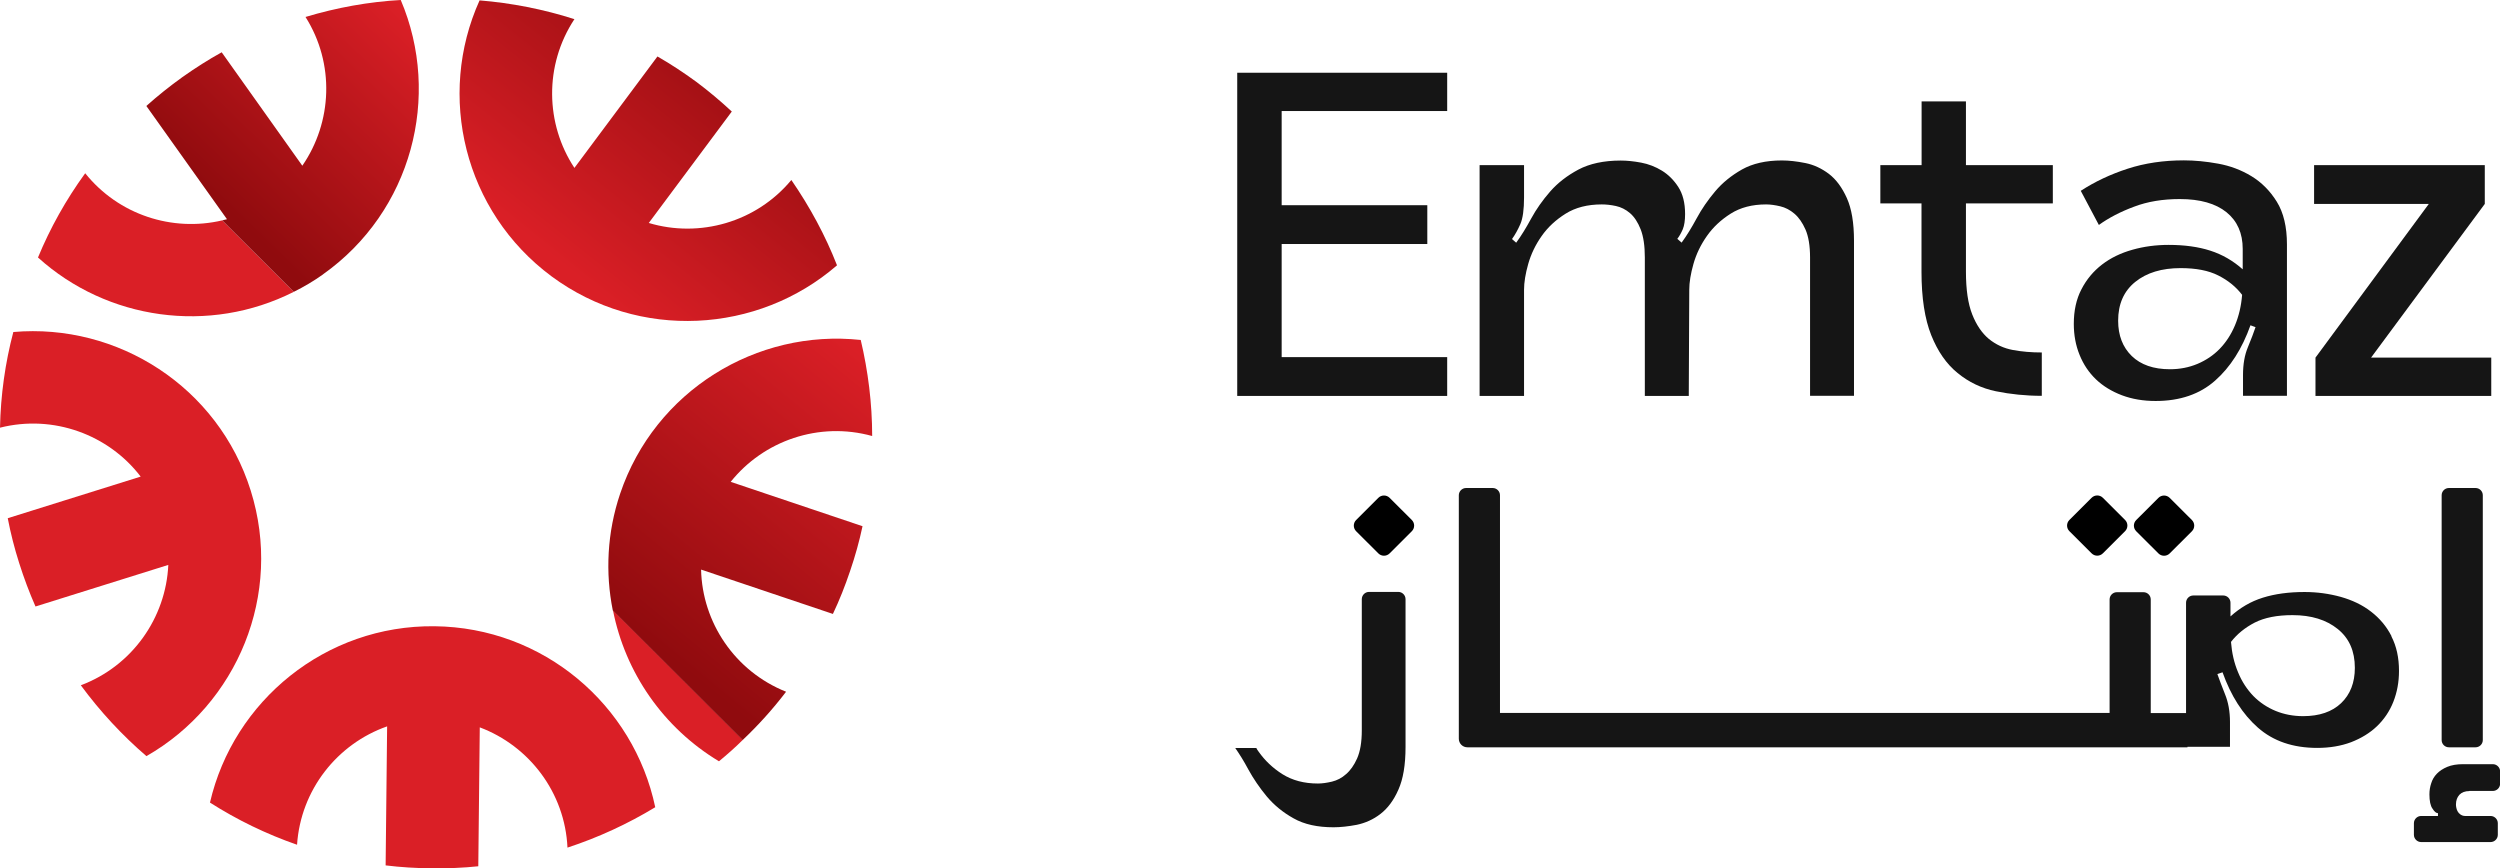
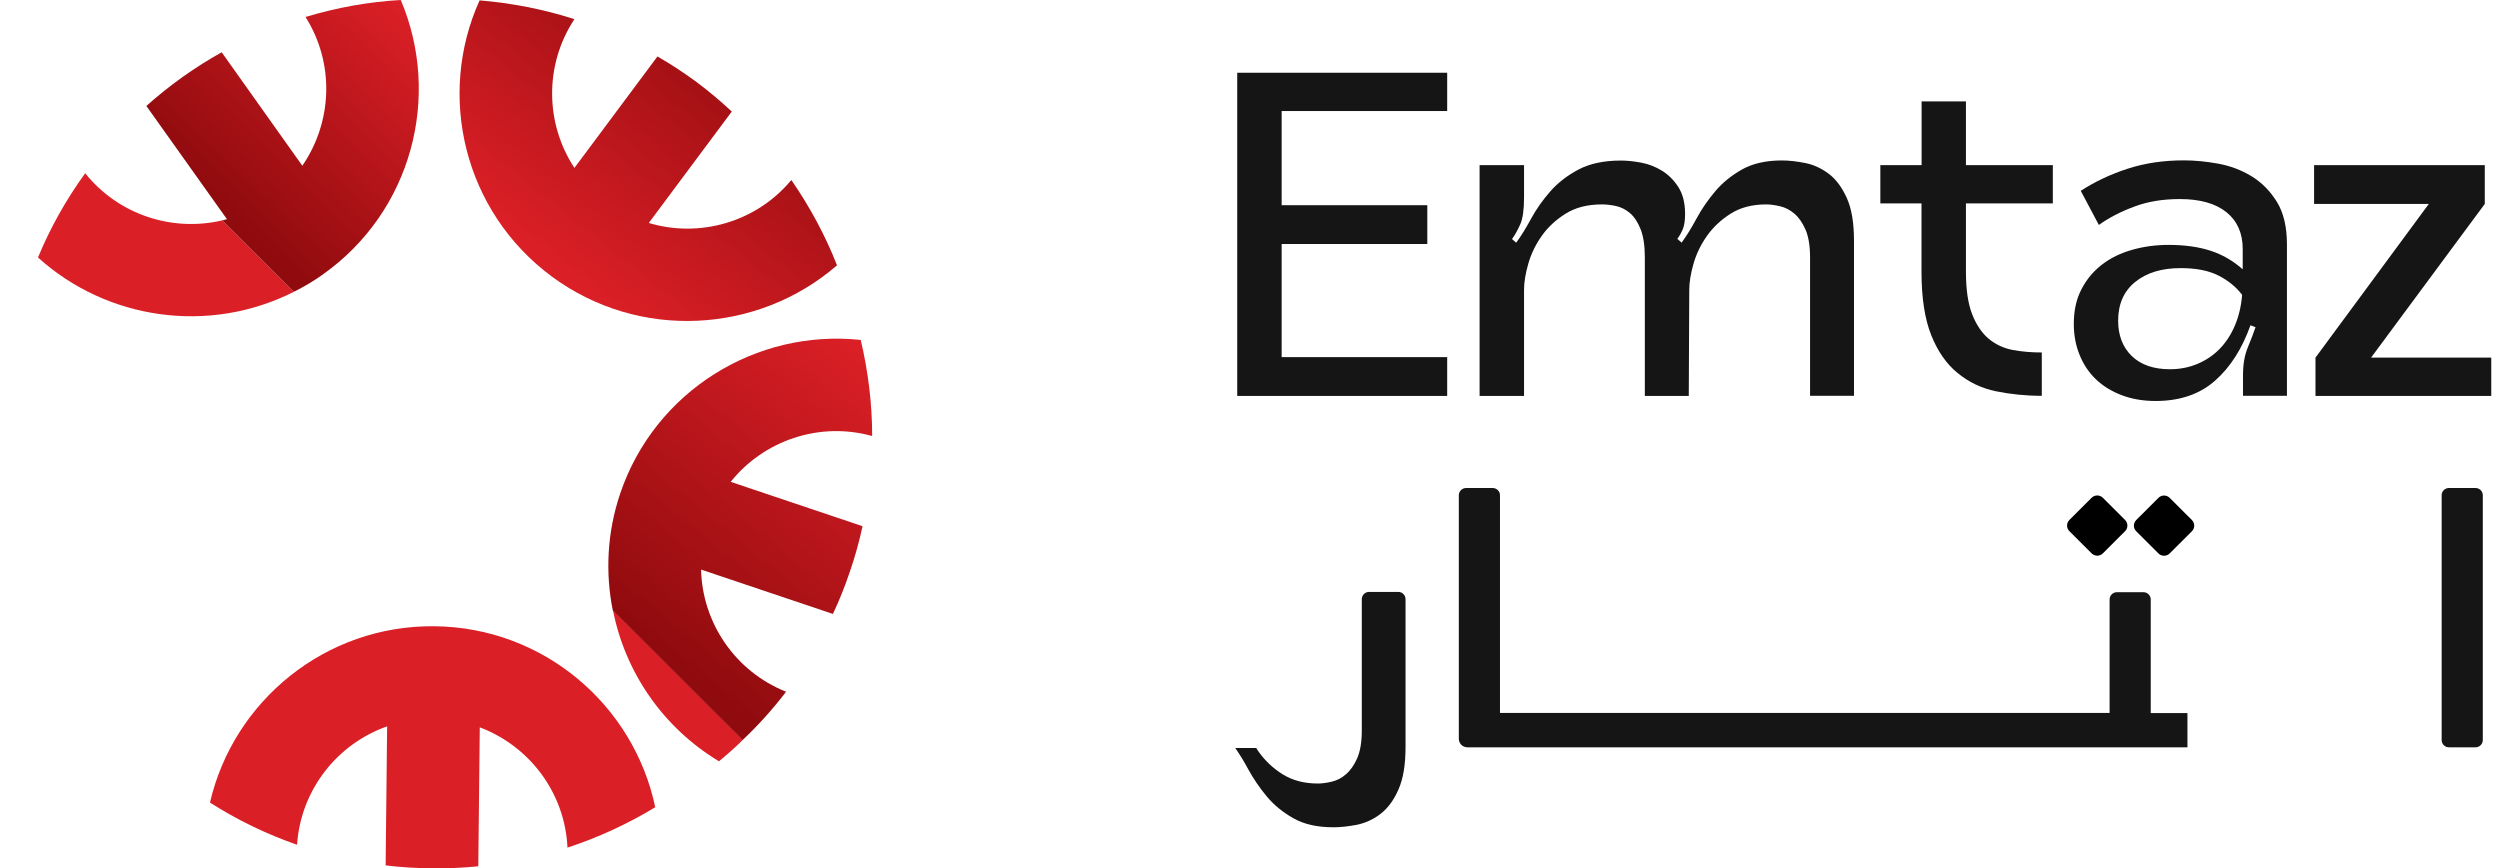
<svg xmlns="http://www.w3.org/2000/svg" width="167" height="58" viewBox="0 0 167 58" fill="none">
  <path d="M82.647 4.859H96.672V7.417H85.615V13.708H95.344V16.3H85.615V23.856H96.672V26.448H82.647V4.859Z" fill="#151515" />
  <path d="M112.053 15.962L112.332 16.207C112.664 15.756 112.996 15.213 113.334 14.589C113.673 13.96 114.085 13.363 114.57 12.787C115.054 12.21 115.652 11.726 116.363 11.322C117.073 10.924 117.963 10.718 119.032 10.718C119.504 10.718 120.029 10.778 120.593 10.891C121.158 11.003 121.682 11.249 122.167 11.613C122.652 11.984 123.05 12.521 123.369 13.231C123.688 13.94 123.847 14.888 123.847 16.081V26.441H120.912V17.195C120.912 16.412 120.806 15.789 120.606 15.332C120.4 14.868 120.155 14.517 119.863 14.271C119.577 14.026 119.258 13.86 118.92 13.781C118.581 13.701 118.262 13.655 117.976 13.655C117.047 13.655 116.263 13.86 115.612 14.271C114.962 14.682 114.43 15.179 114.018 15.769C113.607 16.353 113.308 16.976 113.122 17.632C112.936 18.288 112.843 18.865 112.843 19.355L112.81 26.448H109.875V17.201C109.875 16.419 109.782 15.796 109.596 15.319C109.41 14.848 109.171 14.483 108.885 14.238C108.599 13.993 108.281 13.834 107.942 13.761C107.603 13.688 107.291 13.655 106.999 13.655C106.049 13.655 105.246 13.86 104.588 14.271C103.931 14.682 103.393 15.179 102.981 15.769C102.569 16.353 102.271 16.976 102.085 17.632C101.899 18.288 101.806 18.865 101.806 19.355V26.448H98.837V11.03H101.806V13.191C101.806 13.993 101.726 14.583 101.56 14.967C101.394 15.345 101.208 15.683 101.002 15.968L101.281 16.213C101.613 15.763 101.945 15.219 102.284 14.596C102.623 13.973 103.048 13.37 103.552 12.793C104.057 12.216 104.681 11.733 105.438 11.328C106.189 10.931 107.132 10.725 108.267 10.725C108.679 10.725 109.131 10.771 109.629 10.864C110.12 10.957 110.585 11.136 111.017 11.401C111.448 11.666 111.814 12.031 112.113 12.495C112.411 12.959 112.564 13.555 112.564 14.298C112.564 14.729 112.511 15.067 112.411 15.312C112.305 15.557 112.186 15.776 112.039 15.962H112.053Z" fill="#151515" />
  <path d="M125.614 11.03H128.363V6.774H131.325V11.03H137.129V13.589H131.325V18.149C131.325 19.342 131.464 20.29 131.743 20.999C132.022 21.709 132.394 22.252 132.852 22.637C133.317 23.014 133.848 23.266 134.459 23.379C135.064 23.492 135.708 23.545 136.392 23.545V26.441C135.323 26.441 134.3 26.335 133.33 26.137C132.361 25.938 131.511 25.527 130.767 24.917C130.023 24.314 129.439 23.472 129.007 22.391C128.575 21.311 128.356 19.899 128.356 18.149V13.589H125.607V11.03H125.614Z" fill="#151515" />
  <path d="M138.53 21.636C138.53 20.754 138.696 19.979 139.042 19.322C139.38 18.666 139.839 18.116 140.416 17.672C140.994 17.228 141.665 16.903 142.442 16.684C143.212 16.465 144.022 16.359 144.866 16.359C145.915 16.359 146.845 16.485 147.648 16.744C148.452 17.002 149.169 17.42 149.813 17.99V16.631C149.813 15.584 149.455 14.768 148.731 14.178C148.007 13.595 146.971 13.297 145.61 13.297C144.474 13.297 143.458 13.463 142.555 13.807C141.645 14.145 140.868 14.55 140.204 15.027L138.995 12.747C139.945 12.13 140.987 11.64 142.13 11.269C143.272 10.897 144.527 10.712 145.882 10.712C146.606 10.712 147.363 10.785 148.166 10.931C148.97 11.076 149.714 11.355 150.391 11.766C151.068 12.177 151.64 12.747 152.091 13.476C152.543 14.205 152.768 15.16 152.768 16.326V26.441H149.833V25.056C149.833 24.334 149.939 23.717 150.159 23.193C150.378 22.67 150.544 22.219 150.67 21.854L150.331 21.729C149.773 23.293 148.99 24.526 147.967 25.427C146.951 26.329 145.623 26.786 143.996 26.786C143.172 26.786 142.422 26.66 141.738 26.402C141.06 26.143 140.483 25.792 140.011 25.341C139.54 24.89 139.174 24.347 138.915 23.704C138.656 23.067 138.53 22.378 138.53 21.636ZM149.773 19.694C149.362 19.157 148.83 18.726 148.18 18.401C147.529 18.07 146.692 17.91 145.663 17.91C144.408 17.91 143.398 18.215 142.634 18.832C141.871 19.448 141.492 20.31 141.492 21.424C141.492 22.411 141.798 23.193 142.402 23.783C143.006 24.367 143.856 24.665 144.952 24.665C145.61 24.665 146.22 24.546 146.792 24.307C147.356 24.068 147.854 23.737 148.273 23.306C148.691 22.875 149.036 22.352 149.295 21.735C149.554 21.119 149.714 20.442 149.773 19.7V19.694Z" fill="#151515" />
  <path d="M154.588 11.03H165.984V13.622L158.387 23.889H166.416V26.448H154.674V23.889L162.245 13.622H154.581V11.03H154.588Z" fill="#151515" />
  <path d="M143.67 47.626V40.043C143.67 39.778 143.451 39.559 143.186 39.559H141.406C141.14 39.559 140.921 39.778 140.921 40.043V47.626H100.199V33.083C100.199 32.818 99.98 32.599 99.714 32.599H97.934C97.668 32.599 97.449 32.818 97.449 33.083V49.35C97.449 49.661 97.702 49.92 98.02 49.92H146.121V47.633H143.67V47.626Z" fill="#151515" />
  <path d="M165.366 32.599H163.586C163.319 32.599 163.102 32.816 163.102 33.083V49.436C163.102 49.703 163.319 49.92 163.586 49.92H165.366C165.634 49.92 165.851 49.703 165.851 49.436V33.083C165.851 32.816 165.634 32.599 165.366 32.599Z" fill="#151515" />
-   <path d="M159.755 42.502C159.423 41.846 158.964 41.303 158.387 40.859C157.809 40.408 157.131 40.09 156.361 39.871C155.591 39.659 154.787 39.546 153.944 39.546C152.888 39.546 151.965 39.672 151.161 39.924C150.351 40.176 149.634 40.6 148.996 41.177V40.262C148.996 39.997 148.777 39.778 148.512 39.778H146.513C146.247 39.778 146.028 39.997 146.028 40.262V49.887H148.963V48.23C148.963 47.514 148.844 46.891 148.631 46.374C148.419 45.843 148.253 45.399 148.12 45.028L148.465 44.909C149.023 46.473 149.807 47.706 150.823 48.601C151.852 49.509 153.173 49.96 154.794 49.96C155.617 49.96 156.368 49.834 157.045 49.582C157.729 49.317 158.307 48.965 158.778 48.515C159.25 48.064 159.622 47.52 159.874 46.884C160.127 46.241 160.253 45.558 160.253 44.816C160.253 43.934 160.087 43.165 159.741 42.502H159.755ZM156.388 46.97C155.783 47.547 154.94 47.839 153.844 47.839C153.187 47.839 152.569 47.719 152.005 47.487C151.447 47.255 150.949 46.924 150.524 46.493C150.105 46.055 149.76 45.538 149.508 44.922C149.242 44.299 149.089 43.623 149.03 42.88C149.441 42.35 149.966 41.926 150.617 41.588C151.274 41.256 152.104 41.091 153.14 41.091C154.395 41.091 155.398 41.402 156.162 42.019C156.926 42.635 157.304 43.497 157.304 44.61C157.304 45.598 156.999 46.387 156.381 46.977L156.388 46.97Z" fill="#151515" />
  <path d="M93.405 39.539C93.671 39.539 93.89 39.758 93.89 40.023V49.9C93.89 51.093 93.73 52.047 93.412 52.75C93.1 53.466 92.694 54.003 92.21 54.374C91.731 54.745 91.2 54.977 90.636 55.097C90.078 55.203 89.547 55.262 89.082 55.262C88.013 55.262 87.123 55.07 86.412 54.666C85.695 54.268 85.104 53.778 84.619 53.201C84.141 52.624 83.729 52.021 83.384 51.391C83.092 50.841 82.799 50.377 82.514 49.966H83.922C83.962 50.052 84.021 50.145 84.081 50.218C84.493 50.801 85.017 51.305 85.668 51.716C86.326 52.127 87.109 52.339 88.039 52.339C88.325 52.339 88.637 52.293 88.975 52.213C89.321 52.127 89.633 51.968 89.912 51.716C90.204 51.471 90.45 51.12 90.656 50.662C90.862 50.191 90.968 49.575 90.968 48.793V40.023C90.968 39.758 91.187 39.539 91.453 39.539H93.412H93.405Z" fill="#151515" />
  <path d="M139.72 33.252L138.236 34.733C138.028 34.94 138.028 35.276 138.236 35.483L139.72 36.964C139.927 37.171 140.264 37.171 140.471 36.964L141.955 35.483C142.162 35.276 142.162 34.94 141.955 34.733L140.471 33.252C140.264 33.045 139.927 33.045 139.72 33.252Z" fill="black" />
-   <path d="M92.074 33.255L90.59 34.736C90.383 34.943 90.383 35.279 90.59 35.486L92.074 36.967C92.282 37.174 92.618 37.174 92.826 36.967L94.309 35.486C94.517 35.279 94.517 34.943 94.309 34.736L92.826 33.255C92.618 33.048 92.282 33.048 92.074 33.255Z" fill="black" />
  <path d="M144.184 33.257L142.7 34.738C142.492 34.945 142.492 35.281 142.7 35.488L144.184 36.969C144.391 37.176 144.727 37.176 144.935 36.969L146.419 35.488C146.626 35.281 146.626 34.945 146.419 34.738L144.935 33.257C144.727 33.05 144.391 33.05 144.184 33.257Z" fill="black" />
-   <path d="M164.948 52.836H166.522C166.787 52.836 167.007 52.618 167.007 52.352V51.531C167.007 51.265 166.787 51.047 166.522 51.047H164.53C164.118 51.047 163.766 51.106 163.48 51.226C163.195 51.345 162.962 51.497 162.783 51.683C162.604 51.869 162.477 52.081 162.404 52.326C162.325 52.558 162.285 52.803 162.285 53.062C162.285 53.499 162.351 53.824 162.491 54.016C162.617 54.222 162.743 54.321 162.856 54.321V54.507H161.734C161.468 54.507 161.249 54.725 161.249 54.991V55.766C161.249 56.031 161.468 56.25 161.734 56.25H166.369C166.635 56.25 166.854 56.031 166.854 55.766V54.991C166.854 54.725 166.635 54.507 166.369 54.507H164.662C164.543 54.507 164.45 54.467 164.357 54.407C164.277 54.348 164.211 54.281 164.171 54.202C164.131 54.136 164.105 54.056 164.085 53.97C164.065 53.884 164.058 53.804 164.058 53.738C164.058 53.473 164.138 53.261 164.284 53.095C164.443 52.929 164.662 52.843 164.961 52.843L164.948 52.836Z" fill="#151515" />
-   <path d="M0.525 34.614L9.397 31.837C7.259 29.04 3.573 27.668 0 28.569C0.046 26.388 0.345 24.247 0.89 22.179C7.856 21.569 14.577 25.845 16.748 32.772C18.927 39.705 15.852 47.036 9.782 50.51C8.162 49.118 6.687 47.527 5.399 45.777C8.852 44.478 11.084 41.25 11.243 37.736L2.371 40.514C1.959 39.579 1.6 38.618 1.282 37.617C0.963 36.616 0.711 35.622 0.518 34.621L0.525 34.614Z" fill="#DA1F26" />
  <path d="M19.624 19.495C13.973 22.352 7.159 21.377 2.537 17.201C3.354 15.226 4.41 13.337 5.691 11.573C7.923 14.357 11.515 15.504 14.842 14.722L19.624 19.495Z" fill="#DA1F26" />
  <path d="M49.615 49.429C49.11 49.933 48.572 50.404 48.027 50.854C44.302 48.614 41.765 44.922 40.948 40.772L49.621 49.429H49.615Z" fill="#DA1F26" />
  <path d="M25.76 57.801L25.86 48.521C22.533 49.688 20.089 52.757 19.843 56.429C17.784 55.713 15.832 54.765 14.026 53.612C15.6 46.811 21.749 41.753 29.021 41.833C36.299 41.906 42.336 47.089 43.77 53.923C41.944 55.03 39.972 55.945 37.907 56.621C37.74 52.942 35.35 49.827 32.049 48.587L31.95 57.867C30.933 57.974 29.904 58.013 28.855 58.007C27.806 57.993 26.776 57.934 25.76 57.808V57.801Z" fill="#DA1F26" />
  <path d="M55.91 17.725C50.631 22.299 42.681 22.776 36.844 18.46C30.993 14.119 29.16 6.39 32.036 0.026C34.161 0.199 36.299 0.616 38.371 1.279C36.339 4.362 36.432 8.279 38.371 11.216L43.917 3.772C44.8 4.275 45.67 4.852 46.507 5.462C47.35 6.092 48.134 6.754 48.884 7.45L43.339 14.894C46.719 15.909 50.511 14.855 52.862 12.024C54.104 13.827 55.133 15.73 55.91 17.718V17.725Z" fill="url(#paint0_linear_14207_72)" />
  <path d="M48.811 32.188L57.617 35.151C57.404 36.152 57.126 37.153 56.787 38.141C56.455 39.128 56.076 40.09 55.638 41.011L46.832 38.048C46.912 41.568 49.077 44.836 52.51 46.208C51.627 47.368 50.651 48.448 49.608 49.436L40.935 40.779C40.43 38.26 40.55 35.575 41.426 32.977C43.751 26.097 50.551 21.96 57.497 22.709C57.989 24.791 58.261 26.952 58.261 29.126C54.708 28.138 50.996 29.444 48.804 32.195L48.811 32.188Z" fill="url(#paint1_linear_14207_72)" />
  <path d="M21.59 18.321C20.959 18.772 20.295 19.163 19.624 19.495L14.843 14.722C14.949 14.695 15.055 14.669 15.161 14.643L9.776 7.079C10.539 6.397 11.336 5.76 12.193 5.144C13.05 4.541 13.919 3.984 14.809 3.493L20.195 11.07C22.201 8.16 22.373 4.242 20.408 1.133C22.506 0.504 24.631 0.119 26.77 0C29.506 6.43 27.507 14.119 21.583 18.321H21.59Z" fill="url(#paint2_linear_14207_72)" />
  <defs>
    <linearGradient id="paint0_linear_14207_72" x1="37.176" y1="17.354" x2="50.322" y2="0.891" gradientUnits="userSpaceOnUse">
      <stop stop-color="#DA1F26" />
      <stop offset="1" stop-color="#900B0E" />
    </linearGradient>
    <linearGradient id="paint1_linear_14207_72" x1="58.686" y1="24.592" x2="43.605" y2="42.994" gradientUnits="userSpaceOnUse">
      <stop stop-color="#DA1F26" />
      <stop offset="1" stop-color="#900B0E" />
    </linearGradient>
    <linearGradient id="paint2_linear_14207_72" x1="27.095" y1="1.133" x2="14.912" y2="13.724" gradientUnits="userSpaceOnUse">
      <stop stop-color="#DA1F26" />
      <stop offset="1" stop-color="#900B0E" />
    </linearGradient>
  </defs>
</svg>